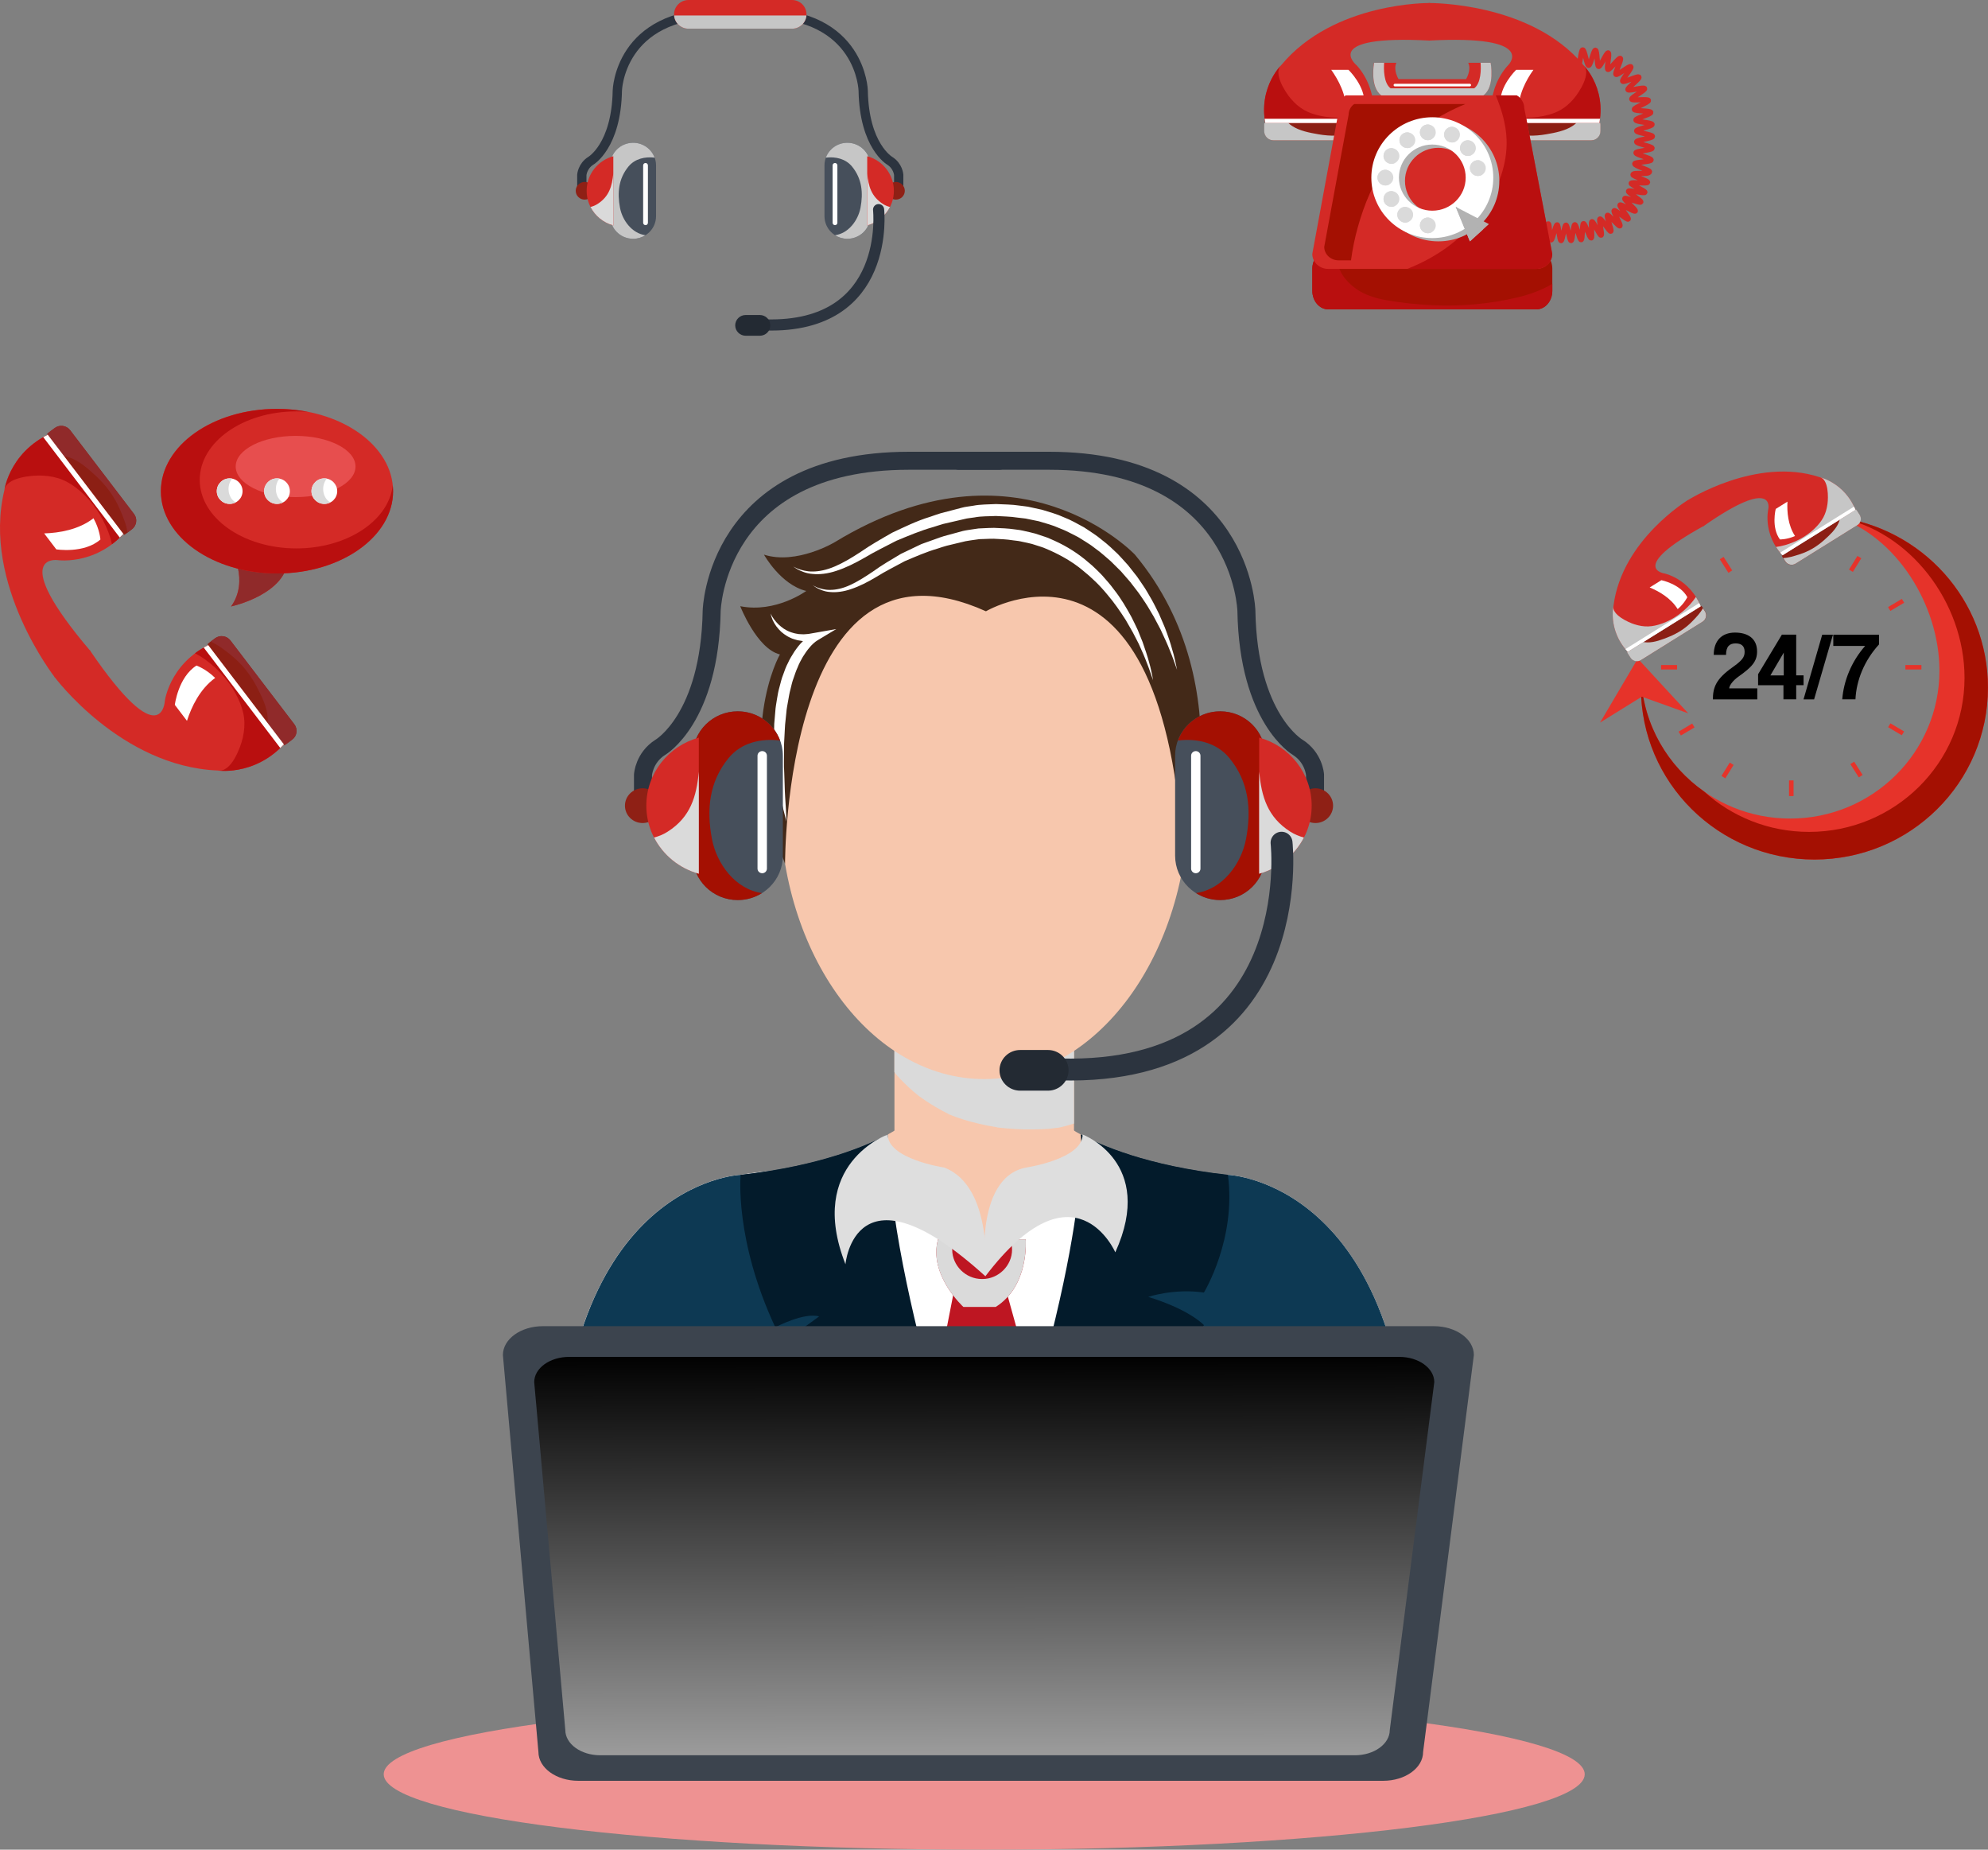
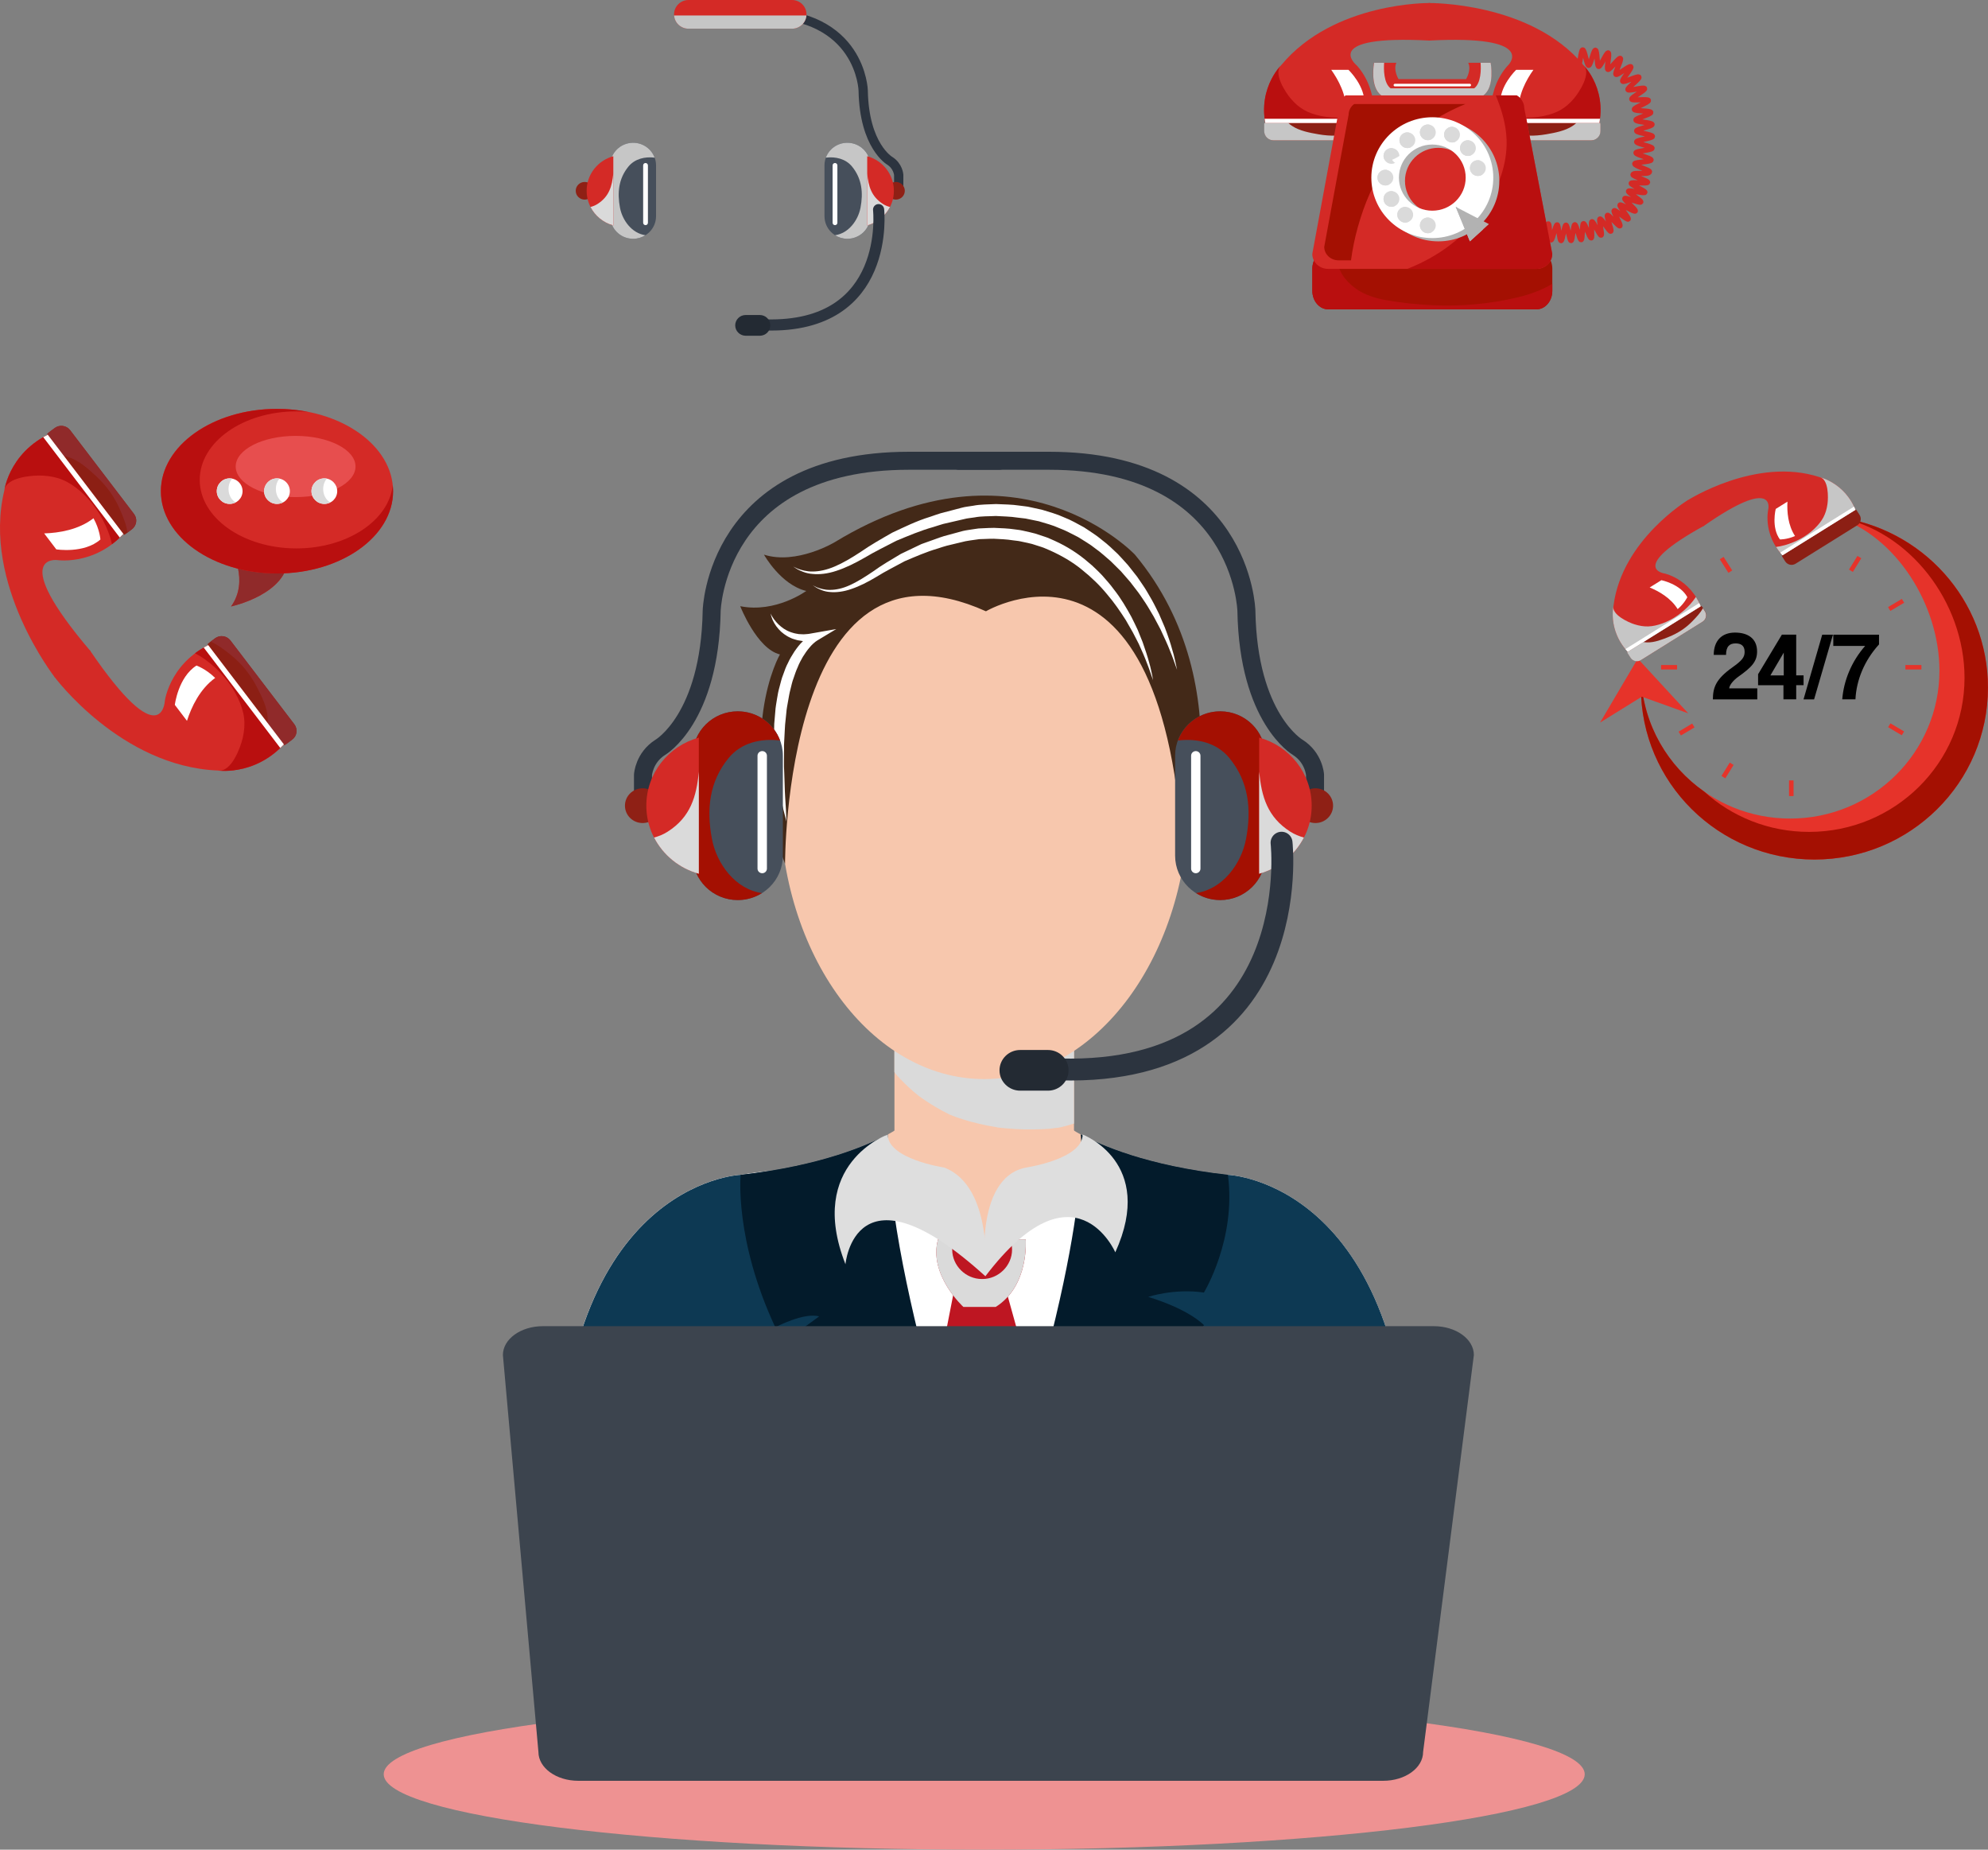
<svg xmlns="http://www.w3.org/2000/svg" width="301" height="280" viewBox="0 0 301 280" fill="none">
  <rect x="0" y="0" width="301" height="280" fill="#808080" stroke="none" />
  <g clip-path="url(#clip0_85_1295)">
    <path d="M199.108 120.703V117.289C199.108 117.289 198.954 114.69 196.484 113.128C196.484 113.128 188.992 108.799 188.715 92.46C188.715 92.46 188.153 69.749 158.835 69.749H145.173" stroke="#2C343F" stroke-width="2.724" stroke-miterlimit="10" stroke-linecap="round" stroke-linejoin="round" />
    <path d="M97.353 120.703V117.289C97.353 117.289 97.507 114.69 99.977 113.128C99.977 113.128 107.47 108.799 107.754 92.46C107.754 92.46 108.308 69.749 137.634 69.749H151.296" stroke="#2C343F" stroke-width="2.724" stroke-miterlimit="10" stroke-linecap="round" stroke-linejoin="round" />
    <path d="M185.915 177.846C170.96 176.177 163.597 171.795 162.336 170.98H135.711C134.457 171.795 127.087 176.17 112.14 177.846C112.14 177.846 83.645 178.906 84.445 230.089C84.445 230.089 105.885 239.669 149.035 239.593C192.177 239.677 213.624 230.089 213.624 230.089C214.409 178.906 185.915 177.846 185.915 177.846Z" fill="#F7C7AD" />
    <path d="M112.132 177.846C112.132 177.846 83.637 178.906 84.437 230.089C84.437 230.089 105.878 239.669 149.027 239.593C192.169 239.677 213.617 230.089 213.617 230.089C214.417 178.906 185.922 177.846 185.922 177.846C185.922 177.846 158.166 175.895 149.035 187.602C149.019 187.602 140.219 173.205 112.132 177.846Z" fill="white" />
    <path d="M162.612 156.751H135.426V176.338H162.612V156.751Z" fill="#F7C7AD" />
    <path d="M135.426 162.338C135.726 162.696 136.026 163.039 136.349 163.374C137.195 164.243 138.08 165.081 139.026 165.836C139.057 165.858 139.08 165.881 139.111 165.904C139.418 166.125 139.726 166.346 140.041 166.552C140.526 166.872 141.011 167.192 141.503 167.482C142.226 167.909 142.965 168.32 143.719 168.694C143.965 168.785 144.673 169.082 144.896 169.151C145.626 169.395 146.357 169.639 147.111 169.829C147.88 170.027 148.65 170.225 149.427 170.378C149.227 170.34 151.481 170.713 150.942 170.667C152.773 170.873 154.612 171.01 156.458 170.972C157.25 170.957 158.043 170.942 158.827 170.881C159.081 170.858 160.258 170.69 160.374 170.69C161.128 170.53 161.874 170.317 162.605 170.081V156.751H135.418V162.277C135.51 162.398 135.526 162.437 135.426 162.338Z" fill="#DADADA" />
    <path d="M179.952 121.344C179.952 144.542 166.105 163.351 149.019 163.351C131.933 163.351 118.086 144.542 118.086 121.344C118.086 98.145 131.933 83.604 149.019 83.604C166.105 83.611 179.952 98.145 179.952 121.344Z" fill="#F7C7AD" />
    <path d="M134.411 171.742C131.526 173.297 124.371 176.475 112.14 177.847C112.14 177.847 83.645 178.906 84.445 230.089C84.445 230.089 105.885 239.669 149.035 239.593C192.177 239.677 213.624 230.089 213.624 230.089C214.424 178.906 185.93 177.847 185.93 177.847C173.691 176.482 166.536 173.297 163.651 171.742C163.651 171.742 178.845 205.29 149.043 235.477C149.019 235.477 120.21 206.068 134.411 171.742Z" fill="#0D3953" />
    <path d="M125.317 196.084C125.333 196.152 125.34 196.213 125.356 196.282C125.464 196.808 125.579 197.326 125.694 197.844C125.771 197.814 125.848 197.776 125.925 197.745C125.717 197.197 125.517 196.648 125.317 196.084Z" fill="#00B1C3" />
    <path d="M185.484 213.765C188.631 205.153 190.923 195.383 189.392 186.222C189.184 185.003 188.877 183.783 188.461 182.602C194.577 184.126 210.563 191.534 210.009 227.254C210.009 227.254 197.323 232.924 171.837 234.83C178.561 229.419 182.53 221.858 185.484 213.765Z" fill="#0D3953" />
    <path d="M111.816 214.42C108.67 205.808 106.378 196.038 107.916 186.878C108.124 185.658 108.432 184.439 108.847 183.25C102.731 184.774 86.745 192.182 87.299 227.902C87.299 227.902 99.977 233.572 125.471 235.477C118.748 230.074 114.778 222.514 111.816 214.42Z" fill="#0D3953" />
    <path d="M185.915 177.847C173.675 176.482 166.521 173.297 163.636 171.742C163.636 171.742 165.752 187.602 149.027 235.477C149.027 235.477 134.472 194.933 134.411 171.742C131.526 173.297 124.371 176.475 112.14 177.847C112.14 177.847 111.17 187.602 117.386 200.923C117.386 200.923 121.702 198.622 124.025 199.277L117.309 204.162C117.309 204.162 127.849 221.447 143.296 239.585H156.251C156.251 239.585 173.798 215.228 182.284 200.596C182.284 200.596 180.222 198.286 173.852 196.32C173.852 196.32 177.76 195.002 182.284 195.665C182.276 195.665 187.222 187.602 185.915 177.847Z" fill="#031B2B" />
    <path d="M149.02 235.477C141.765 215.076 141.419 210.876 141.419 210.876L144.311 196.076L152.597 196.282L156.751 211.204C156.759 211.212 151.081 230.661 149.02 235.477Z" fill="#BE1622" />
    <path d="M142.035 187.602H155.297C155.297 187.602 155.882 194.628 150.758 197.844H145.866C145.873 197.844 140.527 192.952 142.035 187.602Z" fill="#BE1622" />
    <path d="M155.297 187.602H152.935C153.128 188.089 153.235 188.615 153.235 189.164C153.235 191.587 151.189 193.615 148.743 193.615H148.666C146.219 193.615 144.173 191.587 144.173 189.164C144.173 188.615 144.281 188.089 144.473 187.602H142.027C140.519 192.952 145.866 197.844 145.866 197.844H150.758C155.882 194.628 155.297 187.602 155.297 187.602Z" fill="#DADADA" />
    <path d="M149.281 92.536C149.281 92.536 176.529 76.47 179.176 130.74C179.176 130.74 188.707 104.219 171.837 83.962C171.837 83.962 154.143 65.168 126.379 82.079C126.379 82.079 120.617 85.54 115.671 83.962C115.671 83.962 118.217 88.535 122.071 89.457C122.071 89.457 117.471 92.841 112.078 91.766C112.078 91.766 114.594 98.221 118.086 99.067C118.086 99.067 111.101 111.154 118.863 130.74C118.871 130.74 118.656 78.696 149.281 92.536Z" fill="#432918" />
    <path d="M178.214 101.391C178.214 101.391 178.121 101.125 177.944 100.629C177.767 100.134 177.521 99.395 177.137 98.488C176.79 97.573 176.283 96.499 175.706 95.264C175.39 94.662 175.044 94.029 174.69 93.351C174.29 92.703 173.913 92.002 173.452 91.301C172.975 90.615 172.529 89.876 171.959 89.182C171.69 88.824 171.413 88.466 171.128 88.1C170.828 87.75 170.521 87.399 170.205 87.041L169.736 86.5L169.221 85.989C168.874 85.646 168.536 85.296 168.174 84.953C167.413 84.312 166.682 83.611 165.836 83.025C165.036 82.377 164.12 81.866 163.236 81.302C162.289 80.83 161.366 80.304 160.358 79.938C159.381 79.488 158.327 79.229 157.289 78.909L155.689 78.581L155.289 78.498L154.904 78.452L154.058 78.353C152.912 78.17 151.865 78.185 150.781 78.109C149.696 78.17 148.596 78.117 147.557 78.322C147.042 78.414 146.488 78.437 146.003 78.574C145.465 78.696 144.926 78.825 144.396 78.947C143.865 79.069 143.334 79.191 142.811 79.313C142.303 79.458 141.811 79.626 141.318 79.778C139.326 80.334 137.472 81.135 135.703 81.866C134.01 82.75 132.387 83.535 130.918 84.419C129.433 85.273 127.994 85.974 126.648 86.408C125.302 86.865 124.033 86.987 123.017 86.881C121.986 86.805 121.255 86.431 120.786 86.203C120.332 85.921 120.094 85.768 120.094 85.768C120.094 85.768 120.348 85.89 120.832 86.111C121.332 86.279 122.071 86.53 123.04 86.515C124.002 86.515 125.163 86.279 126.402 85.745C127.64 85.219 128.956 84.442 130.364 83.512C131.741 82.552 133.372 81.615 135.095 80.632C136.887 79.793 138.764 78.863 140.857 78.223C141.372 78.048 141.895 77.857 142.419 77.697C142.942 77.56 143.465 77.423 143.996 77.286C144.526 77.149 145.057 77.011 145.588 76.867C146.173 76.699 146.742 76.668 147.319 76.562C148.473 76.333 149.642 76.371 150.811 76.303C151.981 76.364 153.212 76.356 154.312 76.531L155.158 76.638L155.612 76.699L156.043 76.79L157.766 77.164C158.881 77.514 160.02 77.812 161.066 78.299C162.151 78.711 163.143 79.298 164.136 79.831C165.074 80.464 166.028 81.035 166.859 81.752C167.736 82.407 168.497 83.154 169.259 83.878C169.621 84.251 169.959 84.64 170.305 85.014L170.813 85.578C170.967 85.776 171.121 85.966 171.275 86.164C171.582 86.553 171.882 86.934 172.182 87.315C172.452 87.712 172.721 88.1 172.982 88.489C173.521 89.243 173.936 90.044 174.375 90.775C174.798 91.522 175.144 92.269 175.498 92.962C175.806 93.679 176.09 94.357 176.367 94.99C176.86 96.285 177.244 97.421 177.498 98.381C177.798 99.326 177.929 100.088 178.052 100.606C178.152 101.117 178.214 101.391 178.214 101.391Z" fill="url(#paint0_linear_85_1295)" />
    <path d="M174.583 102.969C174.583 102.969 174.498 102.733 174.344 102.283C174.183 101.841 173.975 101.17 173.644 100.355C173.344 99.532 172.913 98.549 172.406 97.444C172.129 96.903 171.829 96.323 171.513 95.714C171.175 95.119 170.813 94.502 170.444 93.854C169.636 92.597 168.736 91.255 167.621 89.96C166.544 88.641 165.251 87.391 163.813 86.241C162.389 85.067 160.735 84.114 158.989 83.329C158.543 83.154 158.112 82.925 157.651 82.788L156.266 82.346C155.797 82.217 155.32 82.133 154.843 82.026C154.62 81.98 154.343 81.912 154.158 81.889L153.404 81.797C152.381 81.63 151.427 81.607 150.465 81.554C149.981 81.538 149.496 81.584 149.011 81.592L148.288 81.615L147.581 81.714C147.119 81.79 146.619 81.836 146.196 81.927C145.711 82.041 145.234 82.156 144.757 82.27C144.28 82.384 143.803 82.499 143.334 82.613C142.865 82.727 142.442 82.895 141.996 83.032C140.219 83.55 138.565 84.282 136.98 84.953C135.48 85.776 134.033 86.484 132.726 87.308C131.41 88.1 130.133 88.748 128.925 89.152C127.725 89.579 126.587 89.708 125.671 89.617C124.748 89.556 124.094 89.205 123.671 88.999C123.271 88.74 123.056 88.603 123.056 88.603C123.056 88.603 123.286 88.71 123.71 88.923C124.156 89.083 124.817 89.312 125.687 89.297C126.548 89.297 127.594 89.083 128.695 88.573C129.795 88.077 130.956 87.346 132.203 86.5C133.418 85.608 134.88 84.754 136.403 83.848C137.203 83.466 138.026 83.07 138.872 82.666L139.511 82.362L140.188 82.118C140.642 81.957 141.096 81.79 141.557 81.63C142.019 81.47 142.48 81.279 142.949 81.15C143.419 81.02 143.888 80.898 144.357 80.769C144.834 80.639 145.304 80.51 145.788 80.38C146.334 80.25 146.827 80.205 147.358 80.113L148.142 79.999L148.927 79.961C149.45 79.946 149.973 79.9 150.504 79.907C151.566 79.953 152.65 79.984 153.635 80.136L154.389 80.235C154.712 80.281 154.92 80.35 155.197 80.403C155.712 80.525 156.227 80.624 156.735 80.769C157.235 80.936 157.735 81.096 158.235 81.264C158.735 81.416 159.197 81.668 159.682 81.866C161.574 82.72 163.305 83.832 164.782 85.12C165.167 85.425 165.528 85.753 165.867 86.088C166.205 86.424 166.559 86.744 166.874 87.094C167.49 87.803 168.113 88.474 168.628 89.198C169.736 90.592 170.567 92.048 171.306 93.389C171.652 94.075 171.975 94.738 172.267 95.371C172.529 96.019 172.775 96.628 173.006 97.207C173.413 98.381 173.76 99.402 173.983 100.263C174.244 101.117 174.344 101.803 174.46 102.26C174.529 102.717 174.583 102.969 174.583 102.969Z" fill="url(#paint1_linear_85_1295)" />
    <path d="M116.663 92.871C116.971 93.504 117.394 94.06 117.879 94.532C118.125 94.769 118.394 94.974 118.663 95.165C118.948 95.34 119.233 95.508 119.54 95.622C119.686 95.698 119.848 95.729 120.002 95.782C120.156 95.828 120.31 95.881 120.471 95.904L120.948 95.988L121.433 96.011C121.756 96.049 122.087 95.973 122.402 95.965C122.564 95.95 122.725 95.904 122.887 95.881L123.371 95.797L126.618 95.226L123.741 96.956C123.371 97.177 122.902 97.611 122.556 98.038C122.187 98.465 121.863 98.945 121.556 99.433C121.271 99.943 120.986 100.446 120.779 100.995C120.533 101.521 120.348 102.085 120.156 102.649C119.94 103.198 119.825 103.792 119.679 104.364C119.517 104.935 119.433 105.53 119.325 106.117C119.225 106.703 119.094 107.29 119.056 107.9L118.871 109.698C118.825 110.301 118.809 110.91 118.771 111.512C118.748 112.122 118.686 112.724 118.709 113.334C118.732 114.553 118.656 115.772 118.74 116.992L118.802 118.829C118.832 119.438 118.825 120.056 118.879 120.673C118.971 121.9 119.032 123.134 119.079 124.377C118.763 123.18 118.463 121.976 118.202 120.757C117.917 119.545 117.794 118.31 117.586 117.076C117.486 116.458 117.432 115.841 117.386 115.216L117.24 113.349C117.179 112.724 117.217 112.099 117.209 111.474C117.217 110.849 117.194 110.217 117.225 109.592L117.386 107.709C117.417 107.077 117.548 106.452 117.64 105.827C117.732 105.202 117.855 104.577 118.032 103.96C118.202 103.342 118.332 102.717 118.579 102.123C118.794 101.513 119.002 100.911 119.317 100.332C119.579 99.738 119.933 99.181 120.279 98.633C120.656 98.091 121.048 97.558 121.533 97.093C122.025 96.613 122.487 96.194 123.225 95.836L123.594 96.994C123.217 97.025 122.848 97.078 122.464 97.085C122.079 97.055 121.702 97.085 121.325 97.009L120.763 96.918L120.217 96.758C120.033 96.712 119.856 96.636 119.686 96.552C119.517 96.468 119.34 96.4 119.179 96.293C118.848 96.102 118.556 95.874 118.271 95.63C118.002 95.378 117.755 95.096 117.54 94.807C117.332 94.51 117.14 94.205 116.994 93.877C116.863 93.549 116.74 93.214 116.663 92.871Z" fill="url(#paint2_linear_85_1295)" />
    <path d="M134.41 171.742C134.41 171.742 122.032 176.162 128.01 191.382C128.01 191.382 129.402 175.248 149.196 193.195C149.196 193.195 150.511 179.622 142.957 176.741C142.957 176.741 134.41 175.469 134.41 171.742Z" fill="#DEDEDE" />
    <path d="M163.92 171.742C163.92 171.742 175.059 175.934 168.867 189.575C168.867 189.575 162.72 175.431 149.196 193.195C149.196 193.195 147.28 178.266 155.373 176.741C155.365 176.741 163.92 175.469 163.92 171.742Z" fill="#DEDEDE" />
    <path d="M201.839 121.961C201.839 123.416 200.646 124.59 199.169 124.59C197.692 124.59 196.5 123.416 196.5 121.961C196.5 120.505 197.692 119.332 199.169 119.332C200.646 119.332 201.839 120.513 201.839 121.961Z" fill="#8F2015" />
    <path d="M177.922 114.401C177.922 110.689 180.976 107.679 184.745 107.679C188.515 107.679 191.569 110.689 191.569 114.401V129.529C191.569 133.24 188.515 136.25 184.745 136.25C180.976 136.25 177.922 133.24 177.922 129.529V114.401Z" fill="#464F5B" />
    <path d="M186.145 114.759C189.1 118.371 189.5 122.563 188.661 126.998C187.946 130.801 185.084 134.635 181.084 135.191C182.145 135.862 183.399 136.25 184.753 136.25C188.523 136.25 191.577 133.24 191.577 129.529V114.401C191.577 110.689 188.523 107.679 184.753 107.679C181.807 107.679 179.306 109.523 178.353 112.099C181.23 111.741 184.23 112.412 186.145 114.759Z" fill="#A41002" />
    <path d="M180.345 114.401C180.345 114.012 180.66 113.7 181.052 113.7C181.445 113.7 181.76 114.012 181.76 114.401V131.487C181.76 131.876 181.445 132.188 181.052 132.188C180.66 132.188 180.345 131.876 180.345 131.487V114.401Z" fill="url(#paint3_linear_85_1295)" />
    <path d="M190.653 111.657V132.265C195.238 131.015 198.6 126.876 198.6 121.961C198.6 117.045 195.238 112.915 190.653 111.657Z" fill="#D42A26" />
    <path d="M195.369 125.901C191.892 123.691 191.007 120.574 190.646 116.824V132.265C193.607 131.457 196.054 129.437 197.423 126.785C196.708 126.594 196.007 126.305 195.369 125.901Z" fill="#DADADA" />
    <path d="M194.038 127.57C194.038 127.57 197.961 162.894 160.436 161.888" stroke="#2C343F" stroke-width="3.317" stroke-miterlimit="10" stroke-linecap="round" stroke-linejoin="round" />
    <path d="M161.79 162.025C161.79 163.725 160.389 165.104 158.666 165.104H154.466C152.743 165.104 151.335 163.725 151.335 162.025C151.335 160.326 152.735 158.946 154.466 158.946H158.666C160.389 158.946 161.79 160.326 161.79 162.025Z" fill="#232A33" />
    <path d="M94.623 121.961C94.623 123.416 95.815 124.59 97.293 124.59C98.769 124.59 99.962 123.416 99.962 121.961C99.962 120.505 98.769 119.332 97.293 119.332C95.815 119.332 94.623 120.513 94.623 121.961Z" fill="#8F2015" />
    <path d="M118.533 114.401C118.533 110.689 115.479 107.679 111.709 107.679C107.94 107.679 104.886 110.689 104.886 114.401V129.529C104.886 133.24 107.94 136.25 111.709 136.25C115.479 136.25 118.533 133.24 118.533 129.529V114.401Z" fill="#464F5B" />
    <path d="M110.309 114.759C107.355 118.371 106.955 122.563 107.794 126.998C108.517 130.801 111.371 134.635 115.371 135.191C114.309 135.862 113.055 136.25 111.702 136.25C107.932 136.25 104.878 133.24 104.878 129.529V114.401C104.878 110.689 107.932 107.679 111.702 107.679C114.648 107.679 117.148 109.523 118.11 112.099C115.233 111.741 112.225 112.412 110.309 114.759Z" fill="#A41002" />
    <path d="M116.118 114.401C116.118 114.012 115.802 113.7 115.41 113.7C115.017 113.7 114.694 114.012 114.694 114.401V131.487C114.694 131.876 115.01 132.188 115.41 132.188C115.802 132.188 116.118 131.876 116.118 131.487V114.401Z" fill="url(#paint4_linear_85_1295)" />
    <path d="M105.808 111.657V132.265C101.223 131.015 97.861 126.876 97.861 121.961C97.854 117.045 101.223 112.915 105.808 111.657Z" fill="#D42A26" />
    <path d="M101.084 125.901C104.561 123.691 105.454 120.574 105.808 116.824V132.265C102.846 131.457 100.392 129.437 99.03 126.785C99.753 126.594 100.446 126.305 101.084 125.901Z" fill="#DADADA" />
    <path d="M149.019 280C199.234 280 239.941 274.889 239.941 268.584C239.941 262.278 199.234 257.167 149.019 257.167C98.804 257.167 58.097 262.278 58.097 268.584C58.097 274.889 98.804 280 149.019 280Z" fill="#EE9292" />
    <path d="M215.471 265.207C215.471 267.623 212.77 269.574 209.432 269.574H87.561C84.222 269.574 81.522 267.616 81.522 265.207L76.144 205.122C76.144 202.707 78.852 200.756 82.183 200.756H217.117C220.448 200.756 223.156 202.714 223.156 205.122L215.471 265.207Z" fill="#3C444E" />
-     <path d="M210.424 261.885C210.424 263.996 208.055 265.71 205.132 265.71H90.885C87.961 265.71 85.592 263.996 85.592 261.885L80.884 209.23C80.884 207.112 83.253 205.404 86.177 205.404H211.871C214.794 205.404 217.163 207.119 217.163 209.23L210.424 261.885Z" fill="url(#paint5_linear_85_1295)" />
    <path d="M136.073 28.244V26.483C136.073 26.483 135.996 25.15 134.719 24.342C134.719 24.342 130.842 22.116 130.695 13.71C130.695 13.71 130.403 2.027 115.225 2.027H108.155" stroke="#2C343F" stroke-width="1.406" stroke-miterlimit="10" stroke-linecap="round" stroke-linejoin="round" />
    <path d="M136.996 28.884C136.996 29.623 136.388 30.218 135.642 30.218C134.896 30.218 134.288 29.616 134.288 28.884C134.288 28.145 134.896 27.543 135.642 27.543C136.388 27.543 136.996 28.145 136.996 28.884Z" fill="#8F2015" />
    <path d="M124.833 25.035C124.833 23.145 126.387 21.613 128.303 21.613C130.218 21.613 131.772 23.145 131.772 25.035V32.725C131.772 34.615 130.218 36.147 128.303 36.147C126.387 36.147 124.833 34.615 124.833 32.725V25.035Z" fill="#464F5B" />
    <path d="M129.011 25.218C130.511 27.055 130.718 29.189 130.288 31.445C129.918 33.38 128.464 35.331 126.433 35.606C126.972 35.949 127.61 36.147 128.295 36.147C130.211 36.147 131.765 34.615 131.765 32.725V25.035C131.765 23.145 130.211 21.613 128.295 21.613C126.795 21.613 125.526 22.551 125.041 23.862C126.51 23.686 128.041 24.029 129.011 25.218Z" fill="#C6C6C6" />
    <path d="M126.063 25.035C126.063 24.837 126.225 24.677 126.425 24.677C126.625 24.677 126.787 24.837 126.787 25.035V33.724C126.787 33.922 126.625 34.082 126.425 34.082C126.225 34.082 126.063 33.922 126.063 33.724V25.035Z" fill="url(#paint6_linear_85_1295)" />
    <path d="M131.303 23.648V34.127C133.634 33.487 135.342 31.384 135.342 28.892C135.342 26.384 133.634 24.281 131.303 23.648Z" fill="#D42A26" />
    <path d="M133.703 30.888C131.934 29.768 131.48 28.183 131.303 26.27V34.12C132.811 33.708 134.057 32.679 134.749 31.33C134.38 31.239 134.026 31.094 133.703 30.888Z" fill="#DADADA" />
    <path d="M133.026 31.734C133.026 31.734 135.019 49.697 115.94 49.187" stroke="#2C343F" stroke-width="1.687" stroke-miterlimit="10" stroke-linecap="round" stroke-linejoin="round" />
    <path d="M116.633 49.255C116.633 50.124 115.918 50.825 115.041 50.825H112.91C112.033 50.825 111.317 50.124 111.317 49.255C111.317 48.386 112.025 47.685 112.91 47.685H115.041C115.918 47.685 116.633 48.386 116.633 49.255Z" fill="#232A33" />
-     <path d="M88.092 28.244V26.483C88.092 26.483 88.176 25.15 89.446 24.342C89.446 24.342 93.323 22.116 93.469 13.71C93.469 13.71 93.761 2.027 108.94 2.027H116.009" stroke="#2C343F" stroke-width="1.406" stroke-miterlimit="10" stroke-linecap="round" stroke-linejoin="round" />
    <path d="M87.169 28.884C87.169 29.623 87.777 30.218 88.523 30.218C89.269 30.218 89.885 29.616 89.885 28.884C89.885 28.145 89.277 27.543 88.523 27.543C87.777 27.543 87.169 28.145 87.169 28.884Z" fill="#8F2015" />
    <path d="M99.332 25.035C99.332 23.145 97.778 21.613 95.862 21.613C93.947 21.613 92.393 23.145 92.393 25.035V32.725C92.393 34.615 93.947 36.147 95.862 36.147C97.778 36.147 99.332 34.615 99.332 32.725V25.035Z" fill="#464F5B" />
    <path d="M95.147 25.218C93.647 27.055 93.447 29.189 93.87 31.445C94.239 33.38 95.693 35.331 97.724 35.606C97.185 35.949 96.547 36.147 95.862 36.147C93.947 36.147 92.393 34.615 92.393 32.725V25.035C92.393 23.145 93.947 21.613 95.862 21.613C97.362 21.613 98.632 22.551 99.116 23.862C97.647 23.686 96.124 24.029 95.147 25.218Z" fill="#C6C6C6" />
    <path d="M98.101 25.035C98.101 24.837 97.939 24.677 97.74 24.677C97.54 24.677 97.378 24.837 97.378 25.035V33.724C97.378 33.922 97.54 34.082 97.74 34.082C97.939 34.082 98.101 33.922 98.101 33.724V25.035Z" fill="url(#paint7_linear_85_1295)" />
    <path d="M92.862 23.648V34.127C90.531 33.487 88.823 31.384 88.823 28.892C88.816 26.384 90.531 24.281 92.862 23.648Z" fill="#D42A26" />
    <path d="M90.454 30.888C92.224 29.768 92.678 28.183 92.855 26.27V34.12C91.347 33.708 90.101 32.679 89.408 31.33C89.778 31.239 90.131 31.094 90.454 30.888Z" fill="#DADADA" />
    <path d="M122.11 2.172C122.11 3.376 121.125 4.344 119.918 4.344H104.247C103.039 4.344 102.055 3.369 102.055 2.172C102.055 0.976 103.039 0 104.247 0H119.918C121.125 0 122.11 0.976 122.11 2.172Z" fill="#D42A26" />
    <path d="M102.062 2.34C102.147 3.46 103.093 4.344 104.247 4.344H119.918C121.072 4.344 122.018 3.46 122.103 2.34H102.062Z" fill="#C6C6C6" />
    <path d="M234.072 34.745C234.072 34.768 232.887 36.01 233.326 36.094C233.526 36.132 234.164 33.845 234.434 33.883C234.649 33.914 234.595 36.292 234.849 36.322C235.072 36.345 235.518 34.005 235.765 34.028C235.995 34.044 236.111 36.421 236.357 36.429C236.588 36.437 236.857 34.074 237.103 34.074C237.334 34.074 237.634 36.437 237.872 36.421C238.103 36.414 238.196 34.036 238.442 34.013C238.68 33.99 239.157 36.322 239.403 36.292C239.642 36.261 239.526 33.891 239.757 33.845C239.988 33.807 240.688 36.078 240.926 36.025C241.157 35.972 240.803 33.624 241.034 33.556C241.265 33.495 242.204 35.682 242.427 35.606C242.65 35.53 242.027 33.236 242.25 33.144C242.473 33.053 243.681 35.111 243.888 35.004C244.104 34.897 243.173 32.71 243.381 32.588C243.588 32.466 245.081 34.325 245.273 34.196C245.465 34.059 244.211 32.039 244.396 31.887C244.581 31.734 246.35 33.335 246.527 33.167C246.696 33.007 245.119 31.216 245.281 31.033C245.435 30.858 247.45 32.138 247.596 31.948C247.735 31.757 245.881 30.256 246.004 30.05C246.127 29.852 248.327 30.797 248.435 30.576C248.542 30.37 246.473 29.166 246.565 28.945C246.658 28.732 248.973 29.341 249.05 29.113C249.127 28.892 246.912 27.985 246.973 27.748C247.035 27.527 249.412 27.84 249.458 27.596C249.504 27.367 247.204 26.681 247.242 26.438C247.319 26.011 249.666 26.529 249.75 25.988C249.789 25.744 247.473 25.112 247.512 24.784C247.55 24.525 249.95 24.517 249.989 24.212C250.019 23.938 247.665 23.427 247.696 23.13C247.719 22.856 250.119 22.734 250.143 22.437C250.158 22.155 247.789 21.766 247.796 21.469C247.804 21.187 250.196 20.935 250.196 20.646C250.196 20.364 247.804 20.105 247.796 19.815C247.789 19.533 250.158 19.129 250.143 18.839C250.127 18.55 247.719 18.458 247.689 18.169C247.658 17.879 249.996 17.308 249.95 17.018C249.912 16.728 247.504 16.843 247.45 16.561C247.396 16.279 249.666 15.486 249.589 15.204C249.519 14.922 247.142 15.288 247.058 15.014C246.965 14.739 249.119 13.672 249.012 13.405C248.904 13.139 246.604 13.832 246.481 13.573C246.35 13.314 248.296 11.919 248.15 11.676C247.996 11.432 245.865 12.529 245.688 12.3C245.511 12.072 247.127 10.311 246.919 10.098C246.719 9.892 244.896 11.447 244.673 11.264C244.45 11.089 245.581 8.985 245.335 8.833C245.088 8.688 243.719 10.639 243.45 10.517C243.188 10.403 243.773 8.094 243.496 8.002C243.227 7.918 242.342 10.129 242.05 10.068C241.773 10.014 241.857 7.629 241.557 7.598C241.28 7.568 240.834 9.907 240.534 9.9C240.25 9.892 239.934 7.53 239.634 7.545C239.349 7.56 239.249 9.938 238.949 9.968" stroke="#D42A26" stroke-width="0.782" stroke-miterlimit="10" />
    <path d="M194 9.846C194 9.846 189.846 13.855 192.03 20.356H199.131H200.231H207.332C209.516 13.855 205.362 9.846 205.362 9.846C205.362 9.846 199.831 5.259 216.486 6.143V0.457C216.486 0.457 201.977 0.244 194 9.846Z" fill="#D42A26" />
    <path d="M206.362 17.247C204.331 17.833 202.093 17.994 200.016 17.559C197.962 17.132 196.685 16.401 195.415 14.907C194.646 14 192.692 11.058 193.992 9.854C193.992 9.854 189.838 13.863 192.023 20.364H207.324C207.778 19.015 207.955 17.773 207.962 16.652C207.447 16.888 206.901 17.087 206.362 17.247Z" fill="#B90F0F" />
    <path d="M191.461 18.626C191.438 18.717 191.431 18.817 191.431 18.916V19.853C191.431 20.63 192.069 21.263 192.854 21.263H206.547C207.332 21.263 207.97 20.63 207.97 19.853V18.916C207.97 18.817 207.963 18.717 207.94 18.626H191.461Z" fill="#8C1F14" />
    <path d="M199.608 20.326C198.285 20.097 196.777 19.815 195.638 19.068C195.446 18.939 195.246 18.794 195.061 18.618H191.438C191.415 18.71 191.407 18.809 191.407 18.908V19.845C191.407 20.623 192.046 21.255 192.83 21.255H206.524C207.308 21.255 207.947 20.623 207.947 19.845V19.144C207.039 19.647 206.001 19.914 204.985 20.166C203.162 20.615 201.439 20.646 199.608 20.326Z" fill="#C6C6C6" />
    <path d="M191.577 18.626H207.778C207.816 18.405 207.855 18.192 207.878 17.978H191.477C191.5 18.184 191.538 18.405 191.577 18.626Z" fill="white" />
    <path d="M204.169 10.57H201.562C202.654 12.11 203.869 14.366 203.823 16.789C205.508 16.546 206.57 15.844 206.57 15.844C206.793 13.063 204.169 10.57 204.169 10.57Z" fill="white" />
    <path d="M239.734 9.846C239.734 9.846 243.888 13.855 241.703 20.356H234.602H233.502H226.402C224.217 13.855 228.371 9.846 228.371 9.846C228.371 9.846 232.972 5.259 216.316 6.143V0.457C216.316 0.457 231.748 0.244 239.734 9.846Z" fill="#D42A26" />
    <path d="M227.364 17.247C229.395 17.833 231.633 17.994 233.71 17.559C235.764 17.132 237.041 16.401 238.311 14.907C239.08 14 241.034 11.058 239.734 9.854C239.734 9.854 243.888 13.863 241.703 20.364H226.402C225.948 19.015 225.771 17.773 225.764 16.652C226.287 16.888 226.825 17.087 227.364 17.247Z" fill="#B90F0F" />
    <path d="M242.273 18.627C242.296 18.718 242.303 18.817 242.303 18.916V19.854C242.303 20.631 241.665 21.264 240.88 21.264H227.187C226.402 21.264 225.764 20.631 225.764 19.854V18.916C225.764 18.817 225.771 18.718 225.794 18.627H242.273Z" fill="#8C1F14" />
    <path d="M234.126 20.326C235.449 20.097 236.957 19.815 238.096 19.068C238.288 18.939 238.488 18.794 238.673 18.618H242.296C242.319 18.71 242.327 18.809 242.327 18.908V19.845C242.327 20.623 241.688 21.255 240.904 21.255H227.21C226.426 21.255 225.787 20.623 225.787 19.845V19.144C226.703 19.647 227.733 19.914 228.749 20.166C230.572 20.615 232.295 20.646 234.126 20.326Z" fill="#C6C6C6" />
    <path d="M242.157 18.626H225.955C225.917 18.405 225.879 18.192 225.855 17.978H242.257C242.226 18.184 242.195 18.405 242.157 18.626Z" fill="white" />
    <path d="M229.564 10.57H232.172C231.072 12.11 229.864 14.366 229.91 16.789C228.225 16.546 227.164 15.844 227.164 15.844C226.941 13.063 229.564 10.57 229.564 10.57Z" fill="white" />
    <path d="M235.034 44.027C235.034 45.574 233.957 46.832 232.626 46.832H201.108C199.777 46.832 198.7 45.574 198.7 44.027V40.689C198.7 39.142 199.777 37.885 201.108 37.885H232.626C233.957 37.885 235.034 39.142 235.034 40.689V44.027Z" fill="#A41002" />
    <path d="M229.864 44.995C225.656 46.009 221.279 46.405 216.955 46.207C214.624 46.1 212.301 45.856 210.001 45.46C208.309 45.17 206.516 44.629 205.139 43.585C203.631 42.45 202.516 40.948 202.454 39.005C202.439 38.632 202.462 38.258 202.5 37.885H201.108C199.777 37.885 198.7 39.142 198.7 40.689V44.027C198.7 45.574 199.777 46.832 201.108 46.832H232.626C233.957 46.832 235.034 45.574 235.034 44.027V42.96C233.464 43.913 231.687 44.553 229.864 44.995Z" fill="#B90F0F" />
    <path d="M230.787 16.37C230.787 15.555 230.326 14.838 229.633 14.442H203.731C203.162 14.854 202.793 15.501 202.793 16.233L198.692 38.441C198.692 39.691 199.769 40.704 201.1 40.704H232.618C233.949 40.704 235.026 39.691 235.026 38.441L230.787 16.37Z" fill="#D42A26" />
    <path d="M205.585 34.386C206.562 30.919 207.97 27.413 210.208 24.479C212.486 21.484 215.478 18.969 218.886 17.155C219.848 16.645 220.848 16.164 221.879 15.745H205.039C204.523 16.119 204.193 16.706 204.193 17.361L200.5 37.366C200.5 38.494 201.469 39.409 202.669 39.409H204.554C204.777 37.709 205.123 36.033 205.585 34.386Z" fill="#A41002" />
    <path d="M230.787 16.37C230.787 15.555 230.326 14.838 229.633 14.442H226.471C227.364 16.599 228.033 18.824 228.11 21.149C228.233 24.822 226.887 28.412 224.825 31.491C221.91 35.85 217.778 38.86 213.078 40.704H232.618C233.949 40.704 235.026 39.691 235.026 38.441L230.787 16.37Z" fill="#B90F0F" />
    <path d="M217.778 18.245C212.686 18.245 208.547 22.337 208.547 27.39C208.547 32.435 212.678 36.536 217.778 36.536C222.871 36.536 227.01 32.443 227.01 27.39C227.01 22.337 222.879 18.245 217.778 18.245ZM217.778 32.39C214.986 32.39 212.724 30.149 212.724 27.383C212.724 24.616 214.986 22.376 217.778 22.376C220.571 22.376 222.833 24.616 222.833 27.383C222.833 30.149 220.571 32.39 217.778 32.39Z" fill="#B2B2B2" />
    <path d="M211.878 30.119C211.878 30.774 211.339 31.308 210.678 31.308C210.016 31.308 209.478 30.774 209.478 30.119C209.478 29.463 210.016 28.93 210.678 28.93C211.339 28.93 211.878 29.463 211.878 30.119Z" fill="#DADADA" />
    <path d="M210.908 28.953C210.832 28.937 210.755 28.93 210.678 28.93C210.016 28.93 209.478 29.463 209.478 30.119C209.478 30.774 210.016 31.308 210.678 31.308C210.878 31.308 211.07 31.254 211.239 31.17C210.478 30.728 210.362 29.593 210.908 28.953Z" fill="#DADADA" />
    <path d="M216.863 17.75C211.771 17.75 207.632 21.842 207.632 26.895C207.632 31.948 211.763 36.04 216.863 36.04C221.964 36.04 226.095 31.948 226.095 26.895C226.095 21.842 221.964 17.75 216.863 17.75ZM216.863 31.894C214.071 31.894 211.809 29.654 211.809 26.887C211.809 24.121 214.071 21.88 216.863 21.88C219.656 21.88 221.918 24.121 221.918 26.887C221.918 29.654 219.656 31.894 216.863 31.894Z" fill="white" />
    <path d="M224.964 25.448C224.964 26.103 224.425 26.644 223.764 26.644C223.102 26.644 222.563 26.11 222.563 25.448C222.563 24.792 223.102 24.259 223.764 24.259C224.417 24.259 224.964 24.792 224.964 25.448Z" fill="#DADADA" />
    <path d="M223.856 25.203V25.15C223.856 24.837 223.963 24.548 224.133 24.311C224.017 24.273 223.887 24.25 223.756 24.25C223.094 24.25 222.556 24.784 222.556 25.439C222.556 26.095 223.094 26.636 223.756 26.636C224.033 26.636 224.294 26.544 224.494 26.384C224.11 26.133 223.856 25.691 223.856 25.203Z" fill="#DADADA" />
    <path d="M223.456 22.422C223.456 23.077 222.917 23.611 222.256 23.611C221.594 23.611 221.056 23.077 221.056 22.422C221.056 21.767 221.594 21.233 222.256 21.233C222.917 21.225 223.456 21.759 223.456 22.422Z" fill="#DADADA" />
    <path d="M222.487 21.248C222.41 21.232 222.333 21.225 222.256 21.225C221.594 21.225 221.056 21.758 221.056 22.414C221.056 23.069 221.594 23.603 222.256 23.603C222.456 23.603 222.648 23.549 222.817 23.465C222.056 23.031 221.94 21.895 222.487 21.248Z" fill="#DADADA" />
    <path d="M217.387 20.037C217.387 20.692 216.848 21.225 216.186 21.225C215.525 21.225 214.986 20.692 214.986 20.037C214.986 19.381 215.525 18.848 216.186 18.848C216.848 18.84 217.387 19.373 217.387 20.037Z" fill="#DADADA" />
    <path d="M216.417 18.862C216.34 18.847 216.263 18.839 216.186 18.839C215.525 18.839 214.986 19.373 214.986 20.028C214.986 20.684 215.525 21.217 216.186 21.217C216.386 21.217 216.579 21.164 216.748 21.08C215.986 20.646 215.879 19.51 216.417 18.862Z" fill="#DADADA" />
    <path d="M221.048 20.379C221.048 21.034 220.509 21.568 219.848 21.568C219.186 21.568 218.647 21.034 218.647 20.379C218.647 19.724 219.186 19.19 219.848 19.19C220.509 19.19 221.048 19.724 221.048 20.379Z" fill="#DADADA" />
    <path d="M220.078 19.213C220.001 19.198 219.924 19.19 219.848 19.19C219.186 19.19 218.647 19.724 218.647 20.379C218.647 21.034 219.186 21.568 219.848 21.568C220.048 21.568 220.24 21.514 220.409 21.431C219.648 20.989 219.532 19.853 220.078 19.213Z" fill="#DADADA" />
    <path d="M214.286 21.225C214.286 21.88 213.747 22.414 213.086 22.414C212.424 22.414 211.886 21.88 211.886 21.225C211.886 20.562 212.424 20.036 213.086 20.036C213.747 20.036 214.286 20.569 214.286 21.225Z" fill="#DADADA" />
    <path d="M213.317 20.059C213.24 20.044 213.163 20.036 213.086 20.036C212.424 20.036 211.886 20.569 211.886 21.225C211.886 21.88 212.424 22.414 213.086 22.414C213.286 22.414 213.478 22.36 213.647 22.276C212.886 21.834 212.77 20.699 213.317 20.059Z" fill="#DADADA" />
-     <path d="M211.878 23.61C211.878 24.266 211.339 24.799 210.678 24.799C210.016 24.799 209.478 24.266 209.478 23.61C209.478 22.955 210.016 22.421 210.678 22.421C211.339 22.421 211.878 22.955 211.878 23.61Z" fill="#DADADA" />
+     <path d="M211.878 23.61C210.016 24.799 209.478 24.266 209.478 23.61C209.478 22.955 210.016 22.421 210.678 22.421C211.339 22.421 211.878 22.955 211.878 23.61Z" fill="#DADADA" />
    <path d="M210.908 22.444C210.832 22.429 210.755 22.421 210.678 22.421C210.016 22.421 209.478 22.955 209.478 23.61C209.478 24.266 210.016 24.799 210.678 24.799C210.878 24.799 211.07 24.746 211.239 24.662C210.478 24.22 210.362 23.084 210.908 22.444Z" fill="#DADADA" />
    <path d="M210.963 26.887C210.963 27.543 210.424 28.076 209.763 28.076C209.101 28.076 208.562 27.543 208.562 26.887C208.562 26.232 209.101 25.698 209.763 25.698C210.424 25.698 210.963 26.232 210.963 26.887Z" fill="#DADADA" />
    <path d="M209.986 25.721C209.909 25.706 209.832 25.698 209.755 25.698C209.093 25.698 208.555 26.232 208.555 26.887C208.555 27.543 209.093 28.076 209.755 28.076C209.955 28.076 210.147 28.023 210.316 27.939C209.555 27.497 209.447 26.369 209.986 25.721Z" fill="#DADADA" />
    <path d="M211.878 30.119C211.878 30.774 211.339 31.308 210.678 31.308C210.016 31.308 209.478 30.774 209.478 30.119C209.478 29.463 210.016 28.93 210.678 28.93C211.339 28.93 211.878 29.463 211.878 30.119Z" fill="#DADADA" />
    <path d="M210.908 28.953C210.832 28.937 210.755 28.93 210.678 28.93C210.016 28.93 209.478 29.463 209.478 30.119C209.478 30.774 210.016 31.308 210.678 31.308C210.878 31.308 211.07 31.254 211.239 31.17C210.478 30.728 210.362 29.593 210.908 28.953Z" fill="#DADADA" />
    <path d="M213.963 32.504C213.963 33.16 213.424 33.693 212.763 33.693C212.101 33.693 211.562 33.16 211.562 32.504C211.562 31.849 212.101 31.315 212.763 31.315C213.424 31.315 213.963 31.849 213.963 32.504Z" fill="#DADADA" />
    <path d="M212.993 31.338C212.916 31.323 212.84 31.315 212.763 31.315C212.101 31.315 211.562 31.849 211.562 32.504C211.562 33.16 212.101 33.693 212.763 33.693C212.963 33.693 213.155 33.64 213.324 33.556C212.563 33.114 212.455 31.978 212.993 31.338Z" fill="#DADADA" />
    <path d="M217.387 34.12C217.387 34.776 216.848 35.309 216.186 35.309C215.525 35.309 214.986 34.776 214.986 34.12C214.986 33.457 215.525 32.931 216.186 32.931C216.848 32.931 217.387 33.457 217.387 34.12Z" fill="#DADADA" />
    <path d="M216.417 32.946C216.34 32.931 216.263 32.923 216.186 32.923C215.525 32.923 214.986 33.457 214.986 34.112C214.986 34.768 215.525 35.301 216.186 35.301C216.386 35.301 216.579 35.248 216.748 35.164C215.986 34.73 215.879 33.594 216.417 32.946Z" fill="#DADADA" />
    <path d="M220.409 31.315L222.555 36.528L225.433 33.922L220.409 31.315Z" fill="#B2B2B2" />
    <path d="M220.648 31.437L220.409 31.315L222.555 36.536L224.563 34.714C222.825 34.356 221.04 33.076 220.648 31.437Z" fill="#B2B2B2" />
    <path d="M222.302 9.504C222.825 10.593 221.979 11.973 221.979 11.973H218.74H214.986H211.747C211.747 11.973 210.909 10.593 211.424 9.504H208.031C208.031 9.504 207.331 13.146 209.132 14.442H214.978H218.732H224.579C226.387 13.139 225.679 9.504 225.679 9.504H222.302Z" fill="#D42A26" />
    <path d="M225.695 9.504H224.171C224.256 10.426 224.256 12.613 223.194 13.375H218.409H215.34H210.555C209.493 12.605 209.493 10.426 209.57 9.504H208.047C208.047 9.504 207.347 13.146 209.147 14.442H214.994H218.748H224.595C226.395 13.139 225.695 9.504 225.695 9.504Z" fill="#C6C6C6" />
    <path d="M222.733 12.88C222.733 12.986 222.64 13.078 222.533 13.078H211.201C211.093 13.078 211.001 12.986 211.001 12.88C211.001 12.773 211.093 12.681 211.201 12.681H222.533C222.64 12.681 222.733 12.773 222.733 12.88Z" fill="white" />
    <path d="M278.083 78.269C287.122 81.195 293.646 91.591 293.646 101.521C293.646 113.882 283.53 123.912 271.044 123.912C258.974 123.912 249.119 114.545 248.481 102.748C248.458 103.19 248.45 103.64 248.45 104.089C248.45 118.463 260.213 130.115 274.721 130.115C289.23 130.115 300.993 118.463 300.993 104.089C301 90.836 291.007 79.9 278.083 78.269Z" fill="#E6332A" />
    <path d="M278.083 78.269C289.092 80.22 297.446 91.149 297.446 102.611C297.446 115.49 286.907 125.931 273.906 125.931C267.775 125.931 262.19 123.607 257.997 119.804C252.535 115.971 248.866 109.79 248.481 102.748C248.458 103.19 248.45 103.64 248.45 104.089C248.45 118.463 260.213 130.115 274.721 130.115C289.23 130.115 300.993 118.463 300.993 104.089C301 90.836 291.007 79.9 278.083 78.269Z" fill="#A41002" />
    <path d="M255.613 107.984L247.974 99.7L242.258 109.386L248.589 105.461L255.613 107.984Z" fill="#E6332A" />
    <path d="M271.56 83.878V81.454C271.444 81.454 271.329 81.447 271.221 81.447C271.106 81.447 270.99 81.447 270.875 81.454V83.878H271.56Z" fill="#E6332A" />
    <path d="M270.875 118.135V120.505C270.99 120.505 271.106 120.513 271.221 120.513C271.337 120.513 271.452 120.513 271.56 120.505V118.135H270.875Z" fill="#E6332A" />
    <path d="M288.5 101.346H290.915C290.915 101.224 290.923 101.102 290.923 100.98C290.923 100.873 290.923 100.774 290.915 100.667H288.492V101.346H288.5Z" fill="#E6332A" />
    <path d="M253.928 100.667H251.505C251.505 100.774 251.497 100.873 251.497 100.98C251.497 101.102 251.497 101.224 251.505 101.346H253.92V100.667H253.928Z" fill="#E6332A" />
-     <path d="M280.153 115.666L281.438 117.678C281.63 117.556 281.83 117.434 282.015 117.312L280.738 115.3L280.153 115.666Z" fill="#E6332A" />
    <path d="M262.274 86.347L260.967 84.297C260.774 84.412 260.582 84.534 260.39 84.663L261.697 86.713L262.274 86.347Z" fill="#E6332A" />
    <path d="M256.551 91.934L254.458 90.699C254.335 90.889 254.22 91.088 254.104 91.278L256.197 92.513L256.551 91.934Z" fill="#E6332A" />
    <path d="M285.877 110.079L287.946 111.306C288.069 111.116 288.185 110.918 288.3 110.727L286.231 109.5L285.877 110.079Z" fill="#E6332A" />
    <path d="M280.538 86.576L281.815 84.511C281.622 84.389 281.43 84.274 281.23 84.16L279.953 86.225L280.538 86.576Z" fill="#E6332A" />
    <path d="M261.898 115.437L260.644 117.464C260.836 117.586 261.028 117.708 261.228 117.823L262.482 115.795L261.898 115.437Z" fill="#E6332A" />
    <path d="M286.215 92.482L288.308 91.24C288.192 91.042 288.077 90.851 287.954 90.661L285.869 91.903L286.215 92.482Z" fill="#E6332A" />
    <path d="M256.213 109.531L254.151 110.758C254.267 110.956 254.382 111.146 254.505 111.337L256.567 110.11L256.213 109.531Z" fill="#E6332A" />
    <path d="M259.344 105.873C259.359 104.059 259.79 102.809 262.321 101.01C263.736 100.004 264.152 99.509 264.152 98.678C264.152 97.688 263.544 97.398 262.782 97.398C261.905 97.398 261.336 97.825 261.336 99.135H259.475C259.475 97.025 260.667 95.759 262.69 95.759C264.683 95.759 266.037 96.689 266.037 98.617C266.037 100.103 265.29 100.965 263.182 102.451C262.421 102.999 261.859 103.701 261.813 104.204H266.067V105.873H259.344Z" fill="black" />
    <path d="M270.029 105.873V103.731H266.19V102.062L269.791 96.072H271.96V102.237H273.076V103.723H271.96V105.865H270.029V105.873ZM270.075 98.793L268.052 102.245H270.075V98.793Z" fill="black" />
    <path d="M273.068 105.873L275.899 96.079H277.523L274.668 105.873H273.068Z" fill="black" />
    <path d="M278.93 105.873C279.153 103.053 280.315 100.149 282.4 97.779H277.576V96.079H284.5V97.55C282.284 99.981 281.076 102.931 280.93 105.865H278.93V105.873Z" fill="black" />
    <path d="M244.304 91.652C244.304 91.652 243.204 96.148 247.512 99.654L252.351 96.636L253.105 96.163L257.944 93.145C256.621 87.788 252.051 86.82 252.051 86.82C252.051 86.82 246.297 86.043 258.036 79.572L255.575 75.693C255.567 75.701 245.589 81.714 244.304 91.652Z" fill="#D42A26" />
    <path d="M255.936 91.446C254.805 92.711 253.351 93.763 251.743 94.357C250.159 94.936 248.974 94.982 247.459 94.502C246.543 94.212 243.935 93.039 244.304 91.659C244.304 91.659 243.204 96.156 247.512 99.661L257.944 93.161C257.667 92.048 257.259 91.126 256.775 90.364C256.521 90.745 256.236 91.111 255.936 91.446Z" fill="#C6C6C6" />
    <path d="M246.374 98.716C246.397 98.785 246.436 98.861 246.482 98.922L246.889 99.562C247.228 100.096 247.936 100.248 248.466 99.921L257.798 94.106C258.336 93.77 258.498 93.069 258.16 92.543L257.752 91.903C257.706 91.835 257.659 91.773 257.606 91.72L246.374 98.716Z" fill="#8C1F14" />
    <path d="M252.659 96.415C251.659 96.819 250.513 97.268 249.412 97.246C249.22 97.246 249.02 97.223 248.828 97.184L246.358 98.724C246.389 98.793 246.42 98.869 246.466 98.93L246.874 99.57C247.212 100.103 247.92 100.263 248.451 99.928L257.782 94.113C258.321 93.778 258.475 93.077 258.144 92.551L257.836 92.071C257.436 92.802 256.844 93.42 256.259 94.022C255.213 95.104 254.051 95.851 252.659 96.415Z" fill="#C6C6C6" />
    <path d="M246.451 98.663L257.498 91.781C257.428 91.614 257.359 91.454 257.282 91.293L246.104 98.259C246.212 98.396 246.328 98.534 246.451 98.663Z" fill="white" />
    <path d="M251.551 87.826L249.774 88.931C251.19 89.51 252.99 90.539 254.013 92.208C255.052 91.324 255.475 90.394 255.475 90.394C254.413 88.413 251.551 87.826 251.551 87.826Z" fill="white" />
    <path d="M275.483 72.225C275.483 72.225 280.053 73.193 281.376 78.551L276.537 81.569L275.783 82.041L270.945 85.059C266.637 81.554 267.737 77.057 267.737 77.057C267.737 77.057 268.891 71.974 257.913 79.656L255.451 75.777C255.451 75.777 265.883 69.07 275.483 72.225Z" fill="#D42A26" />
    <path d="M270.253 82.522C271.891 82.057 273.484 81.218 274.714 80.037C275.93 78.871 276.484 77.835 276.699 76.272C276.83 75.327 276.891 72.492 275.484 72.225C275.484 72.225 280.053 73.193 281.376 78.551L270.945 85.052C270.053 84.328 269.391 83.558 268.906 82.796C269.36 82.743 269.814 82.643 270.253 82.522Z" fill="#C6C6C6" />
    <path d="M281.007 77.133C281.061 77.187 281.107 77.248 281.153 77.316L281.561 77.957C281.899 78.49 281.738 79.191 281.199 79.519L271.868 85.334C271.329 85.669 270.629 85.509 270.291 84.975L269.883 84.335C269.837 84.267 269.806 84.198 269.775 84.122L281.007 77.133Z" fill="#8C1F14" />
-     <path d="M276.191 81.752C276.991 81.035 277.899 80.205 278.353 79.206C278.429 79.039 278.499 78.848 278.553 78.658L281.022 77.118C281.076 77.171 281.122 77.232 281.168 77.301L281.576 77.941C281.914 78.475 281.753 79.176 281.214 79.504L271.883 85.319C271.344 85.654 270.644 85.494 270.306 84.96L269.998 84.48C270.837 84.434 271.66 84.175 272.46 83.916C273.891 83.459 275.075 82.75 276.191 81.752Z" fill="#C6C6C6" />
    <path d="M280.93 77.179L269.883 84.061C269.76 83.931 269.645 83.794 269.537 83.657L280.715 76.691C280.792 76.851 280.861 77.011 280.93 77.179Z" fill="white" />
    <path d="M268.86 77.042L270.637 75.937C270.552 77.454 270.706 79.504 271.783 81.142C270.529 81.691 269.498 81.66 269.498 81.66C268.152 79.854 268.86 77.042 268.86 77.042Z" fill="white" />
    <path d="M32.979 116.641C32.979 116.641 39.703 117.662 44.296 111.04L39.28 104.463L38.503 103.441L33.487 96.865C25.802 99.433 24.956 106.117 24.956 106.117C24.956 106.117 24.533 114.484 13.593 98.419L8.224 102.435C8.216 102.428 18.263 116.032 32.979 116.641Z" fill="#D42A26" />
    <path d="M31.218 99.951C33.21 101.422 34.933 103.381 35.995 105.614C37.041 107.824 37.257 109.516 36.741 111.749C36.426 113.105 35.033 116.992 32.972 116.641C32.972 116.641 39.695 117.662 44.288 111.04L33.472 96.857C31.879 97.39 30.579 98.099 29.518 98.892C30.125 99.204 30.695 99.562 31.218 99.951Z" fill="#B90F0F" />
    <path d="M43.057 112.793C43.157 112.747 43.257 112.686 43.349 112.617L44.234 111.954C44.973 111.406 45.111 110.369 44.557 109.637L34.88 96.948C34.326 96.217 33.279 96.079 32.549 96.628L31.664 97.291C31.572 97.36 31.487 97.436 31.41 97.52L43.057 112.793Z" fill="#8C1F14" />
    <path d="M38.911 104.036C39.634 105.423 40.426 107.023 40.526 108.601C40.541 108.875 40.541 109.165 40.511 109.447L43.072 112.8C43.172 112.754 43.272 112.694 43.365 112.625L44.249 111.962C44.988 111.413 45.126 110.377 44.572 109.645L34.895 96.956C34.341 96.232 33.295 96.087 32.564 96.636L31.902 97.131C33.026 97.619 34.01 98.396 34.956 99.151C36.672 100.538 37.91 102.115 38.911 104.036Z" fill="#902A2A" />
    <path d="M42.98 112.678L31.526 97.657C31.287 97.779 31.064 97.901 30.841 98.023L42.434 113.227C42.619 113.059 42.796 112.869 42.98 112.678Z" fill="white" />
    <path d="M26.471 106.703L28.309 109.119C28.986 107.016 30.263 104.295 32.579 102.626C31.163 101.239 29.748 100.751 29.748 100.751C26.971 102.512 26.471 106.703 26.471 106.703Z" fill="white" />
    <path d="M0.654 74.253C0.654 74.253 1.5 67.569 9.186 65.001L14.201 71.578L14.978 72.599L20.002 79.183C15.409 85.806 8.685 84.785 8.685 84.785C8.685 84.785 1.1 83.756 13.709 98.572L8.339 102.588C8.339 102.588 -2.769 88.436 0.654 74.253Z" fill="#D42A26" />
    <path d="M16.379 80.487C15.494 78.185 14.071 76.005 12.186 74.382C10.332 72.782 8.74 72.119 6.432 71.997C5.032 71.921 0.877 72.195 0.654 74.253C0.654 74.253 1.508 67.569 9.186 65.001L20.002 79.183C19.048 80.555 18.002 81.599 16.948 82.392C16.809 81.737 16.617 81.096 16.379 80.487Z" fill="#B90F0F" />
    <path d="M7.147 65.694C7.224 65.61 7.309 65.534 7.401 65.466L8.286 64.802C9.025 64.254 10.063 64.398 10.617 65.123L20.295 77.812C20.849 78.543 20.702 79.572 19.971 80.129L19.087 80.791C18.994 80.86 18.895 80.921 18.794 80.967L7.147 65.694Z" fill="#8C1F14" />
    <path d="M14.517 72.043C13.363 70.975 12.032 69.779 10.524 69.253C10.263 69.162 9.986 69.085 9.701 69.04L7.14 65.679C7.217 65.595 7.301 65.519 7.394 65.45L8.278 64.787C9.017 64.238 10.055 64.383 10.609 65.107L20.287 77.796C20.841 78.528 20.695 79.557 19.964 80.113L19.302 80.609C19.133 79.404 18.648 78.261 18.171 77.149C17.302 75.137 16.11 73.521 14.517 72.043Z" fill="#902A2A" />
    <path d="M7.232 65.808L18.679 80.822C18.502 81.013 18.317 81.195 18.132 81.371L6.547 66.174C6.77 66.045 7.001 65.923 7.232 65.808Z" fill="white" />
    <path d="M8.524 83.162L6.686 80.746C8.916 80.677 11.901 80.205 14.155 78.452C15.117 80.182 15.202 81.668 15.202 81.668C12.732 83.84 8.524 83.162 8.524 83.162Z" fill="white" />
    <path d="M34.987 83.223C34.987 83.223 37.795 87.887 34.987 91.804C34.987 91.804 43.603 89.975 43.657 84.32L34.987 83.223Z" fill="#D42A26" />
    <path d="M34.987 83.223C34.987 83.223 37.795 87.887 34.987 91.804C34.987 91.804 43.603 89.975 43.657 84.32L34.987 83.223Z" fill="#902A2A" />
    <path d="M59.512 74.352C59.512 81.234 51.642 86.805 41.934 86.805C32.225 86.805 24.355 81.226 24.355 74.352C24.355 67.47 32.225 61.891 41.934 61.891C51.65 61.891 59.512 67.47 59.512 74.352Z" fill="#D42A26" />
    <path d="M59.466 73.453C58.881 78.803 52.573 83.017 44.88 83.017C36.795 83.017 30.241 78.368 30.241 72.645C30.241 66.914 36.795 62.273 44.88 62.273C45.488 62.273 46.088 62.303 46.673 62.357C45.165 62.059 43.58 61.899 41.942 61.899C32.233 61.899 24.363 67.478 24.363 74.36C24.363 81.242 32.233 86.813 41.942 86.813C51.65 86.813 59.52 81.234 59.52 74.36C59.512 74.047 59.497 73.75 59.466 73.453Z" fill="#B90F0F" />
    <path d="M53.827 70.617C53.827 73.178 49.766 75.251 44.757 75.251C39.749 75.251 35.688 73.178 35.688 70.617C35.688 68.057 39.749 65.984 44.757 65.984C49.766 65.984 53.827 68.057 53.827 70.617Z" fill="#E74E4E" />
    <path d="M36.725 74.352C36.725 75.419 35.856 76.28 34.772 76.28C33.694 76.28 32.825 75.419 32.825 74.352C32.825 73.285 33.694 72.416 34.772 72.416C35.849 72.416 36.725 73.285 36.725 74.352Z" fill="white" />
    <path d="M35.148 72.454C35.025 72.431 34.902 72.416 34.772 72.416C33.694 72.416 32.825 73.277 32.825 74.352C32.825 75.419 33.694 76.28 34.772 76.28C35.102 76.28 35.41 76.196 35.687 76.059C34.448 75.335 34.272 73.498 35.148 72.454Z" fill="#DADADA" />
    <path d="M43.888 74.352C43.888 75.419 43.018 76.28 41.941 76.28C40.864 76.28 39.995 75.419 39.995 74.352C39.995 73.285 40.864 72.416 41.941 72.416C43.018 72.416 43.888 73.285 43.888 74.352Z" fill="white" />
    <path d="M42.311 72.454C42.188 72.431 42.064 72.416 41.934 72.416C40.857 72.416 39.987 73.277 39.987 74.352C39.987 75.419 40.857 76.28 41.934 76.28C42.264 76.28 42.572 76.196 42.849 76.059C41.618 75.335 41.441 73.498 42.311 72.454Z" fill="#DADADA" />
    <path d="M51.058 74.352C51.058 75.419 50.188 76.28 49.111 76.28C48.034 76.28 47.165 75.419 47.165 74.352C47.165 73.285 48.034 72.416 49.111 72.416C50.181 72.416 51.058 73.285 51.058 74.352Z" fill="white" />
    <path d="M49.48 72.454C49.357 72.431 49.234 72.416 49.103 72.416C48.026 72.416 47.157 73.277 47.157 74.352C47.157 75.419 48.026 76.28 49.103 76.28C49.434 76.28 49.742 76.196 50.011 76.059C48.78 75.335 48.603 73.498 49.48 72.454Z" fill="#DADADA" />
  </g>
  <defs>
    <linearGradient id="paint0_linear_85_1295" x1="119.573" y1="88.843" x2="179.113" y2="88.843" gradientUnits="userSpaceOnUse">
      <stop stop-color="white" />
      <stop offset="1" stop-color="white" />
    </linearGradient>
    <linearGradient id="paint1_linear_85_1295" x1="122.588" y1="91.434" x2="175.397" y2="91.434" gradientUnits="userSpaceOnUse">
      <stop stop-color="white" />
      <stop offset="1" stop-color="white" />
    </linearGradient>
    <linearGradient id="paint2_linear_85_1295" x1="115.844" y1="108.632" x2="130.294" y2="108.632" gradientUnits="userSpaceOnUse">
      <stop stop-color="white" />
      <stop offset="1" stop-color="white" />
    </linearGradient>
    <linearGradient id="paint3_linear_85_1295" x1="180.341" y1="122.944" x2="181.763" y2="122.944" gradientUnits="userSpaceOnUse">
      <stop stop-color="white" />
      <stop offset="1" stop-color="white" />
    </linearGradient>
    <linearGradient id="paint4_linear_85_1295" x1="114.696" y1="122.944" x2="116.117" y2="122.944" gradientUnits="userSpaceOnUse">
      <stop stop-color="white" />
      <stop offset="1" stop-color="white" />
    </linearGradient>
    <linearGradient id="paint5_linear_85_1295" x1="149.023" y1="204.825" x2="149.147" y2="304.679" gradientUnits="userSpaceOnUse">
      <stop />
      <stop offset="1" stop-color="white" />
    </linearGradient>
    <linearGradient id="paint6_linear_85_1295" x1="126.06" y1="29.382" x2="126.783" y2="29.382" gradientUnits="userSpaceOnUse">
      <stop stop-color="white" />
      <stop offset="1" stop-color="white" />
    </linearGradient>
    <linearGradient id="paint7_linear_85_1295" x1="97.379" y1="29.382" x2="98.102" y2="29.382" gradientUnits="userSpaceOnUse">
      <stop stop-color="white" />
      <stop offset="1" stop-color="white" />
    </linearGradient>
    <clipPath id="clip0_85_1295">
      <rect width="301" height="280" fill="white" />
    </clipPath>
  </defs>
</svg>